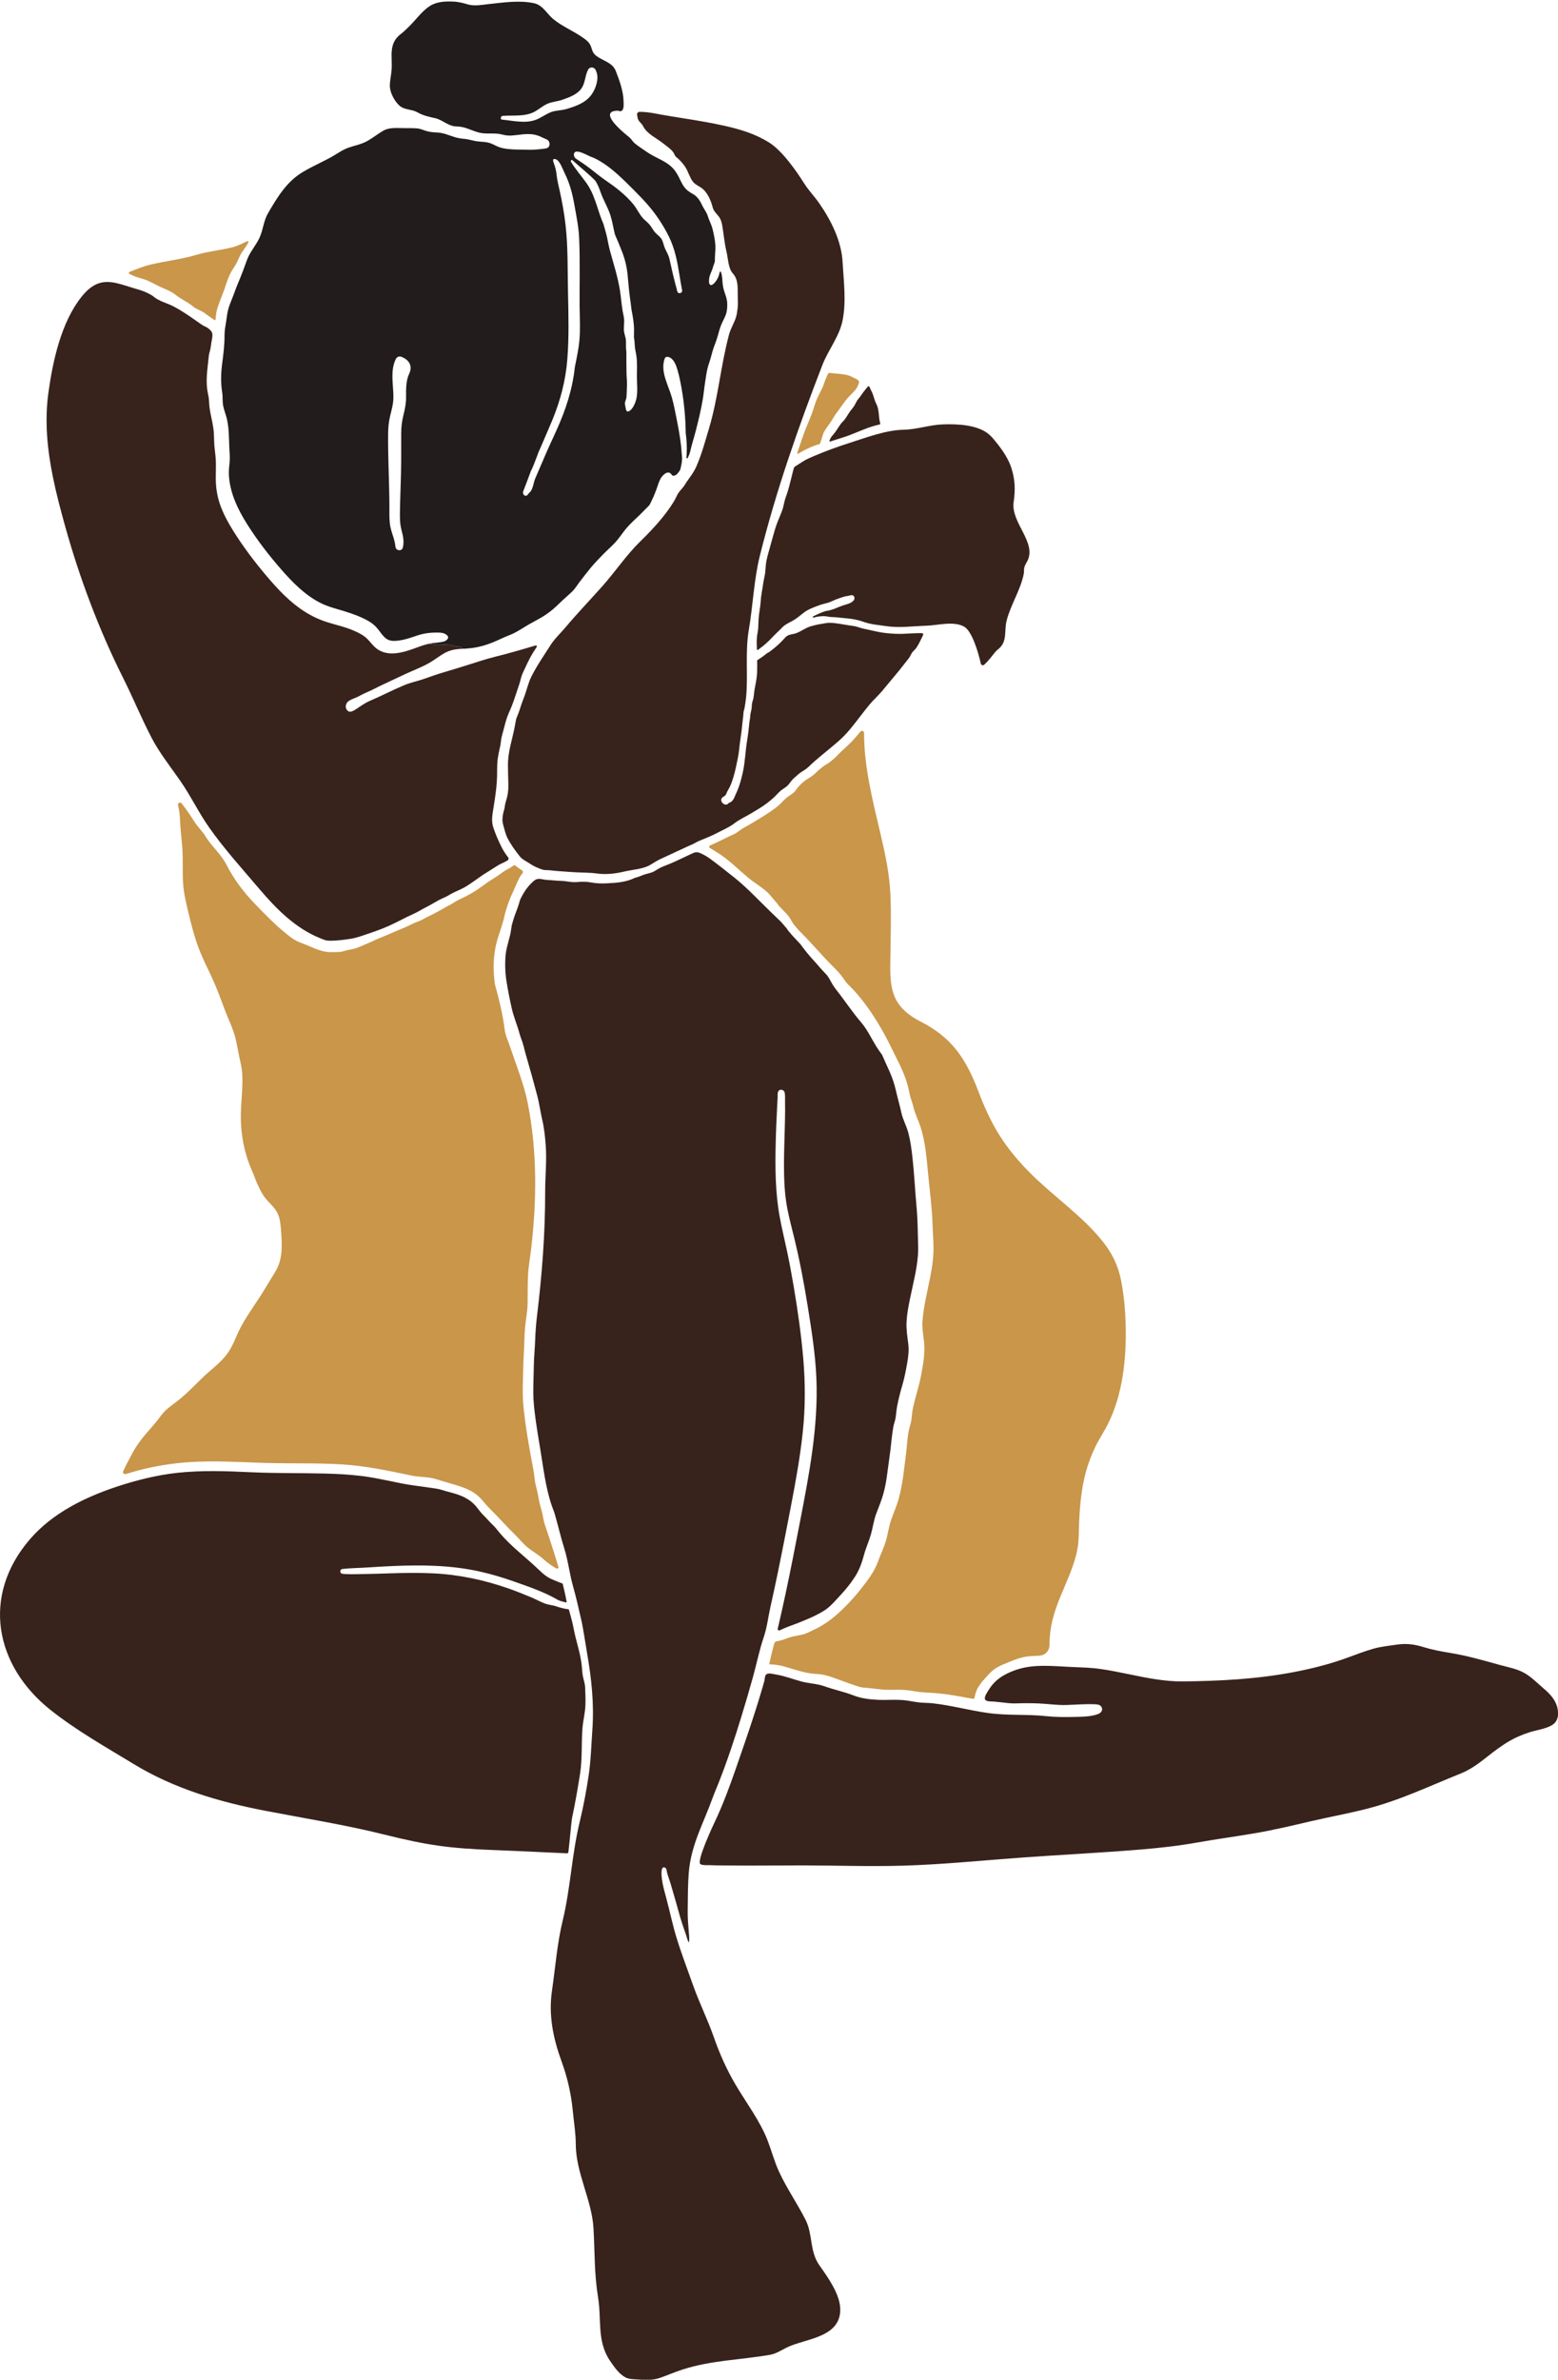
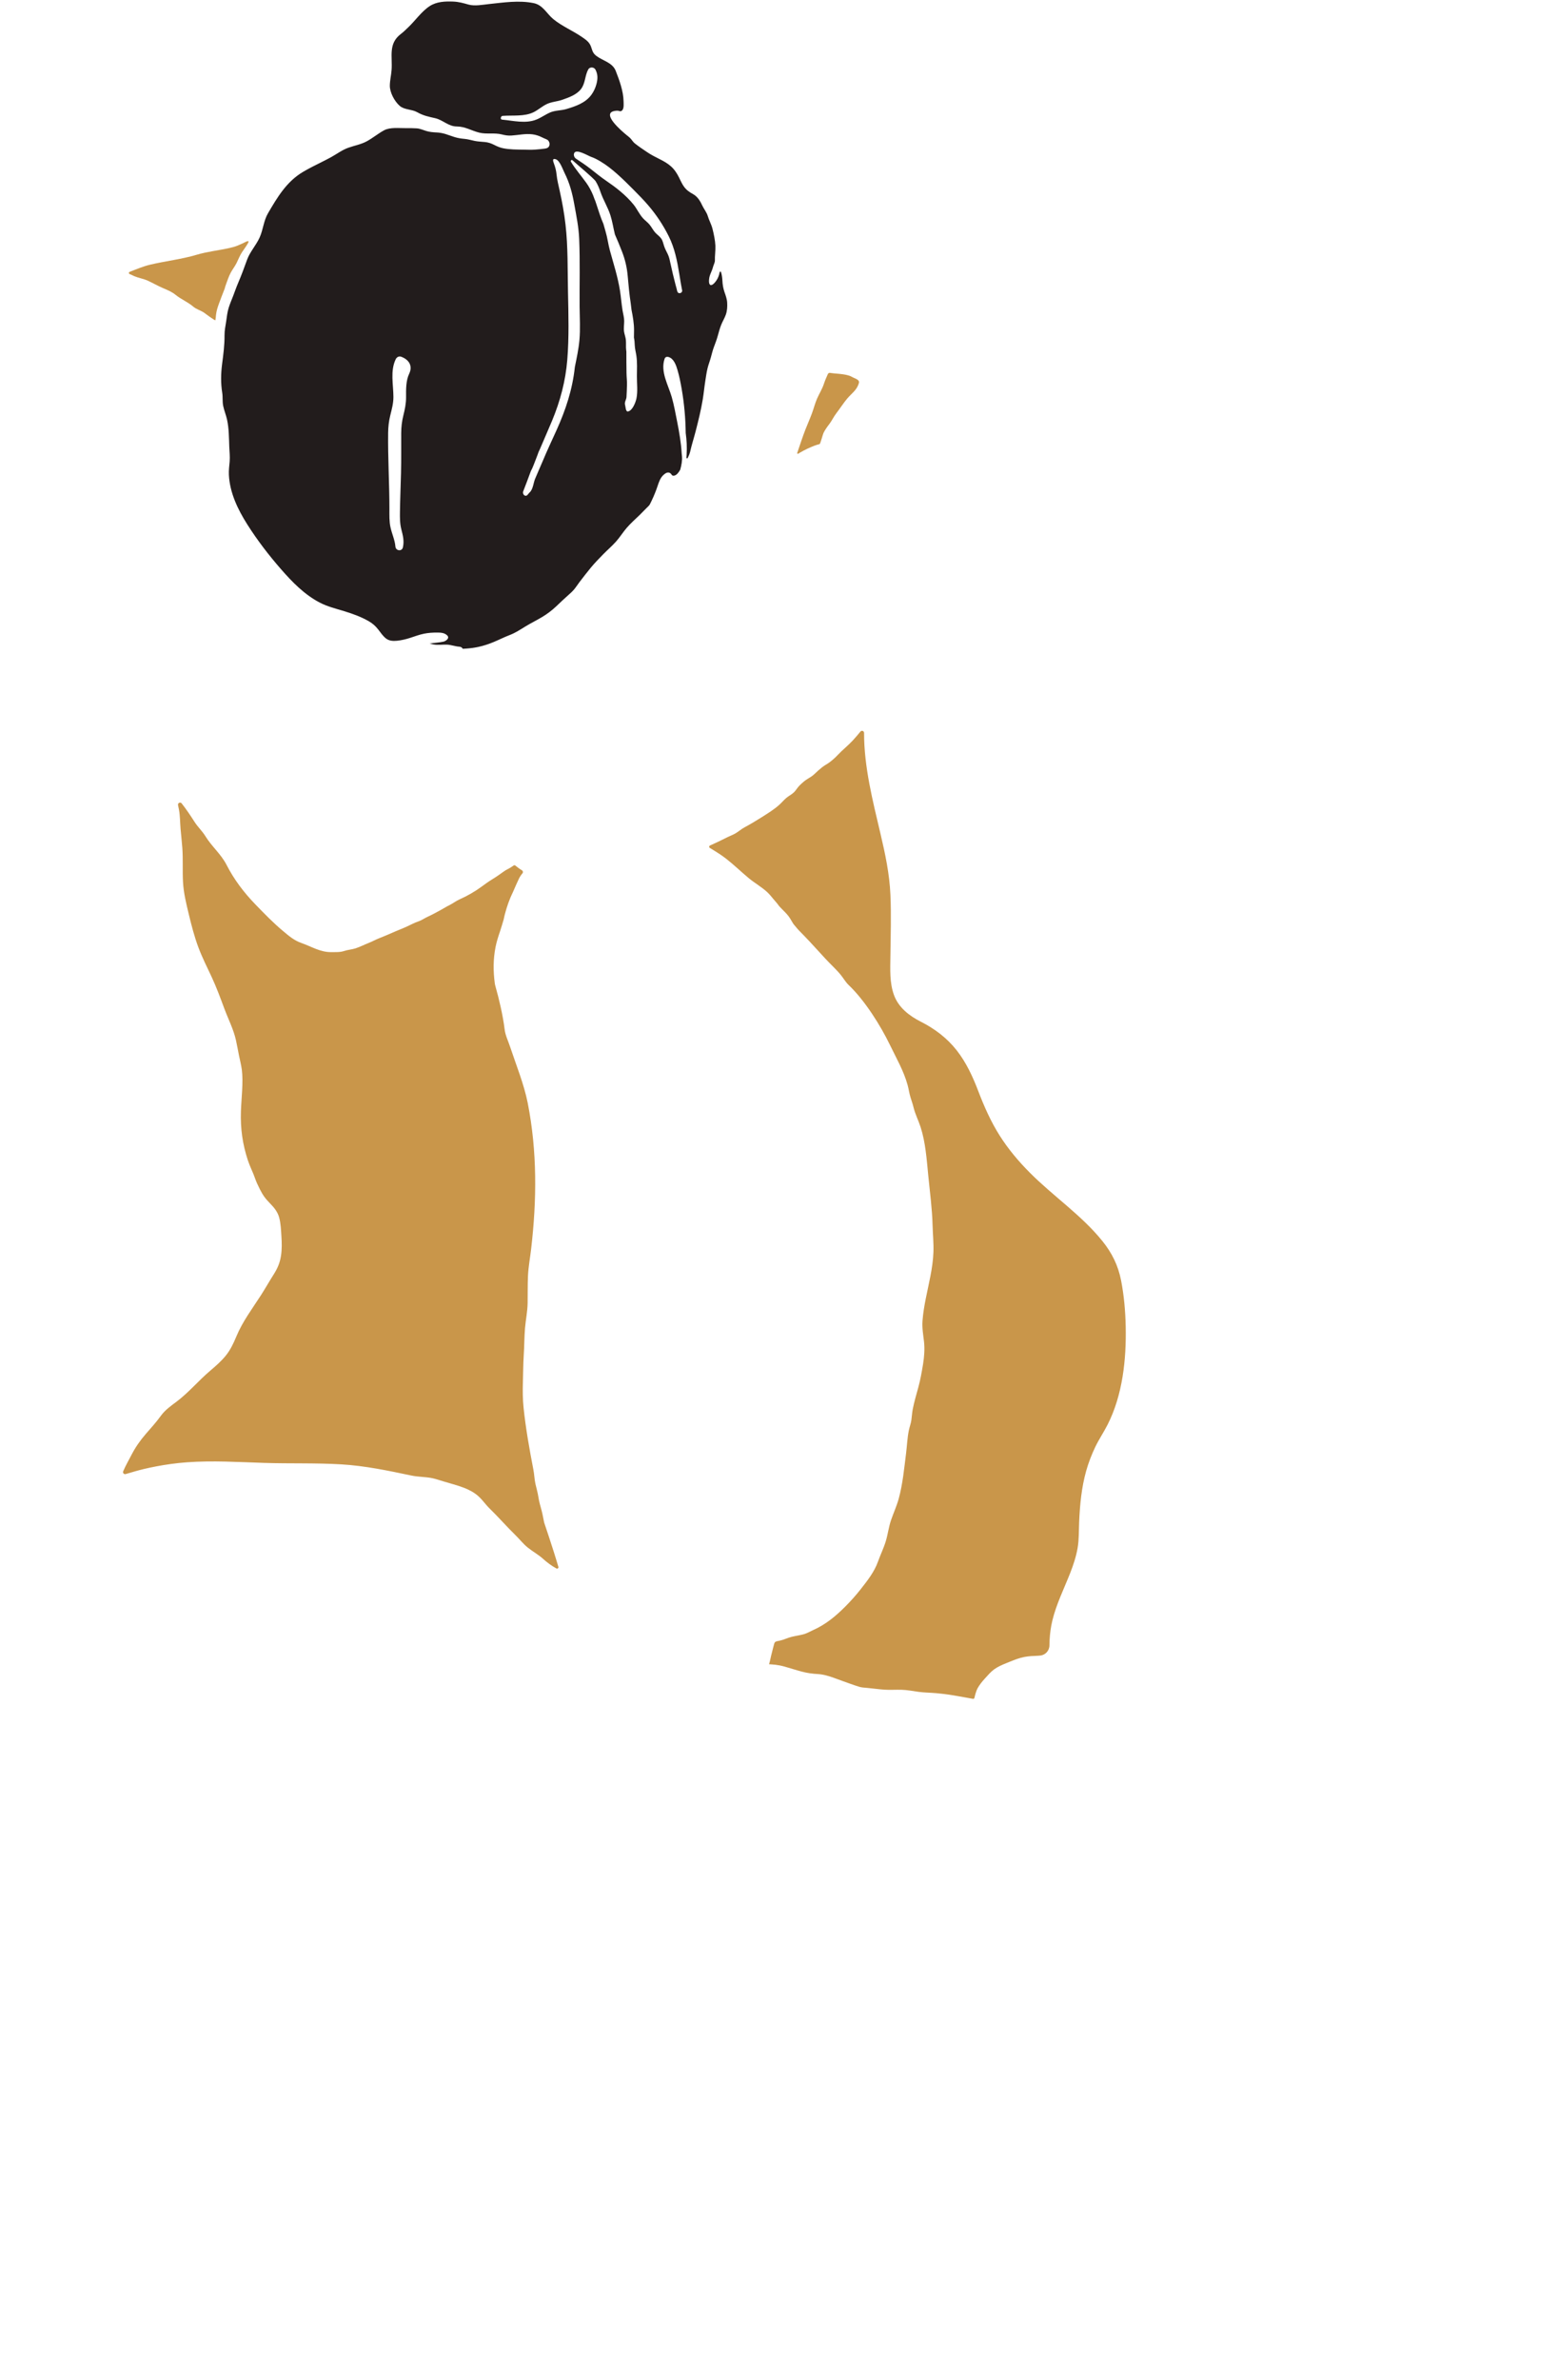
<svg xmlns="http://www.w3.org/2000/svg" height="482.9" preserveAspectRatio="xMidYMid meet" version="1.0" viewBox="0.0 -0.3 316.4 482.9" width="316.4" zoomAndPan="magnify">
  <defs>
    <clipPath id="a">
-       <path d="M 0 22 L 316.422 22 L 316.422 482.641 L 0 482.641 Z M 0 22" />
-     </clipPath>
+       </clipPath>
  </defs>
  <g>
    <g clip-path="url(#a)" id="change1_1">
-       <path d="M 173.508 82.008 C 173.18 82.539 172.727 82.984 172.398 83.516 C 172.062 84.055 171.742 84.602 171.328 85.086 C 171.215 85.219 171.066 85.324 170.953 85.461 C 170.484 86.02 170.082 86.766 169.637 87.359 C 169.391 87.688 169.117 88.004 168.855 88.309 C 168.699 88.539 168.559 88.828 168.449 89.102 C 168.406 89.211 168.508 89.32 168.621 89.285 C 169.379 89.047 170.652 88.641 171.508 88.363 C 173.215 87.812 174.836 87.02 176.531 86.43 C 177.227 86.188 177.941 85.996 178.66 85.828 C 178.734 85.809 178.781 85.734 178.762 85.66 C 178.668 85.277 178.613 85.016 178.594 84.883 C 178.449 83.816 178.5 83.238 178.188 82.199 C 178.094 81.883 177.914 81.594 177.789 81.285 C 177.461 80.469 177.34 79.695 176.902 78.93 C 176.754 78.664 176.668 78.25 176.426 78.039 C 176.344 77.973 175.816 78.637 175.43 79.145 C 175.23 79.406 175.07 79.629 175.031 79.684 C 174.82 80 174.609 80.316 174.352 80.602 C 173.949 81.047 173.809 81.512 173.508 82.008 Z M 315.02 343.84 C 314.551 343.277 314.008 342.773 313.449 342.301 C 312.242 341.27 311.035 340.027 309.652 339.23 C 308.098 338.328 306.277 338.023 304.57 337.551 C 301.09 336.586 298.027 335.688 294.344 335.082 C 292.68 334.809 290.832 334.469 289.227 333.969 C 287.301 333.371 285.656 333.133 283.656 333.43 C 282.039 333.672 280.469 333.812 278.883 334.266 C 277.113 334.77 275.391 335.438 273.66 336.07 C 270.074 337.387 266.367 338.316 262.617 339.027 C 255.223 340.43 247.699 340.82 240.188 340.895 C 236.461 340.93 232.805 340.164 229.164 339.414 C 227.23 339.02 225.297 338.621 223.34 338.352 C 221.398 338.082 219.461 338.051 217.504 337.961 C 213.801 337.797 209.934 337.32 206.359 338.547 C 204.918 339.039 203.473 339.73 202.328 340.75 C 201.77 341.25 201.289 341.828 200.891 342.461 C 200.621 342.891 199.828 343.98 200.027 344.496 C 200.246 345.059 201.328 344.938 201.812 344.984 C 202.34 345.039 202.871 345.094 203.398 345.148 C 204.371 345.254 205.324 345.395 206.305 345.359 C 207.859 345.301 209.426 345.301 210.98 345.367 C 212.84 345.449 214.648 345.734 216.516 345.684 C 218.434 345.629 220.367 345.445 222.289 345.535 C 222.727 345.555 223.254 345.562 223.57 345.914 C 224.121 346.527 223.703 347.227 223.07 347.484 C 221.652 348.066 219.781 348.055 218.281 348.098 C 216.316 348.152 214.363 348.148 212.41 347.938 C 208.531 347.52 204.633 347.855 200.754 347.32 C 196.969 346.801 193.289 345.777 189.492 345.344 C 188.664 345.246 187.832 345.262 187 345.195 C 186.02 345.117 185.059 344.891 184.086 344.762 C 182.152 344.504 180.168 344.719 178.223 344.629 C 176.535 344.547 174.863 344.336 173.285 343.719 C 171.387 342.98 169.391 342.586 167.477 341.898 C 165.93 341.34 164.309 341.332 162.723 340.902 C 160.98 340.426 159.324 339.77 157.531 339.488 C 156.895 339.391 155.938 339.039 155.508 339.594 C 155.324 339.824 155.301 340.516 155.227 340.801 C 155.121 341.203 155.004 341.598 154.891 341.992 C 154.344 343.887 153.758 345.766 153.152 347.637 C 151.957 351.328 150.684 354.996 149.41 358.664 C 148.16 362.254 146.816 365.91 145.18 369.344 C 144.848 370.035 141.348 377.48 142.254 377.984 C 142.762 378.27 143.715 378.152 144.289 378.188 C 145.145 378.238 146.004 378.23 146.863 378.238 C 148.652 378.25 150.438 378.262 152.227 378.266 C 155.863 378.273 159.496 378.227 163.133 378.23 C 169.84 378.242 176.539 378.477 183.242 378.289 C 191.277 378.066 199.262 377.238 207.273 376.66 C 215.383 376.07 223.508 375.68 231.613 375.012 C 235.465 374.695 239.293 374.27 243.102 373.594 C 246.965 372.902 250.848 372.387 254.715 371.727 C 258.637 371.059 262.504 370.137 266.375 369.234 C 270.074 368.375 273.82 367.699 277.5 366.762 C 284.324 365.023 290.176 362.172 296.637 359.586 C 298.691 358.762 300.34 357.512 302.055 356.156 C 303.496 355.02 304.992 353.887 306.586 352.965 C 307.852 352.234 309.199 351.68 310.59 351.227 C 312.047 350.754 313.758 350.566 315.098 349.816 C 316.508 349.027 316.613 347.48 316.223 346.035 C 315.992 345.203 315.559 344.484 315.02 343.84 Z M 129.492 23.629 C 129.582 24.168 129.992 24.496 130.336 24.891 C 130.473 25.051 130.555 25.219 130.652 25.398 C 131.48 26.93 133.328 27.719 134.629 28.762 C 135.301 29.301 136.031 29.77 136.594 30.43 C 136.781 30.648 136.941 30.984 137.109 31.316 C 137.152 31.402 137.215 31.477 137.293 31.539 C 138.008 32.117 138.648 32.801 139.148 33.559 C 139.762 34.484 140.023 35.637 140.68 36.52 C 141.258 37.305 142.309 37.559 142.977 38.281 C 143.879 39.25 144.391 40.484 144.723 41.746 C 144.961 42.668 145.566 43.039 146.082 43.797 C 146.402 44.266 146.562 44.836 146.66 45.391 C 146.98 47.242 147.102 48.957 147.543 50.797 C 147.855 52.078 147.875 54.133 148.805 55.164 C 149.969 56.453 149.785 58.031 149.82 59.664 C 149.844 60.688 149.918 61.793 149.711 62.816 C 149.672 63.227 149.598 63.633 149.48 64.023 C 149.109 65.254 148.391 66.328 148.055 67.574 C 146.363 73.883 145.852 80.418 143.973 86.684 C 143.156 89.395 142.516 91.879 141.355 94.488 C 140.758 95.828 139.816 96.844 139.066 98.082 C 138.734 98.637 138.285 99.043 137.902 99.551 C 137.469 100.125 137.238 100.824 136.867 101.434 C 135.098 104.348 132.547 107.113 130.109 109.484 C 127.18 112.336 125.016 115.633 122.32 118.66 C 119.82 121.469 117.207 124.188 114.785 127.066 C 113.777 128.258 112.66 129.273 111.816 130.594 C 110.426 132.762 109.031 134.754 107.879 137.066 C 107.316 138.199 106.973 139.684 106.539 140.883 C 106.254 141.676 105.926 142.445 105.684 143.254 C 105.449 144.035 105.148 144.801 104.836 145.555 C 104.699 146.133 104.621 146.715 104.508 147.293 C 104 149.922 103.094 152.395 103.16 155.113 C 103.18 155.758 103.176 156.402 103.188 157.047 C 103.211 157.957 103.262 158.875 103.219 159.785 C 103.18 160.758 102.969 161.582 102.68 162.508 C 102.531 162.965 102.531 163.422 102.418 163.883 C 102.332 164.219 102.219 164.543 102.152 164.887 C 102.012 165.648 101.973 166.352 102.191 167.094 C 102.414 167.836 102.652 168.941 102.996 169.629 C 103.707 171.055 104.539 172.172 105.52 173.43 C 106.027 174.086 106.742 174.391 107.426 174.836 C 108.012 175.219 108.605 175.578 109.266 175.824 C 109.656 175.973 110.055 176.164 110.469 176.23 C 110.867 176.293 111.273 176.25 111.672 176.301 C 113.109 176.48 114.59 176.543 116.035 176.656 C 117.832 176.805 119.516 176.711 121.32 176.961 C 123.094 177.211 125.047 176.973 126.777 176.559 C 128.562 176.133 130.715 176.094 132.305 175.055 C 132.938 174.645 133.547 174.285 134.234 173.965 C 135.871 173.195 137.523 172.469 139.152 171.684 C 139.578 171.477 140.016 171.293 140.453 171.105 C 141.008 170.863 141.512 170.527 142.07 170.297 C 143.273 169.801 144.484 169.34 145.641 168.723 C 146.797 168.105 148.066 167.602 149.102 166.797 C 150.156 165.977 151.438 165.418 152.582 164.727 C 153.691 164.059 154.867 163.395 155.883 162.59 C 156.406 162.176 156.934 161.754 157.406 161.281 C 157.844 160.848 158.246 160.363 158.742 159.992 C 159.242 159.625 159.781 159.359 160.168 158.863 C 160.523 158.406 160.824 157.961 161.266 157.574 C 161.77 157.129 162.27 156.652 162.836 156.293 C 163.336 155.977 163.738 155.75 164.168 155.336 C 166.008 153.555 168.066 152.016 170 150.348 C 170.98 149.504 171.891 148.578 172.715 147.578 C 174.02 145.996 175.223 144.332 176.523 142.75 C 177.332 141.77 178.289 140.922 179.117 139.957 C 179.996 138.934 180.824 137.863 181.703 136.844 C 182.684 135.703 183.613 134.469 184.551 133.289 C 184.84 132.93 184.973 132.5 185.234 132.129 C 185.496 131.758 185.875 131.492 186.129 131.109 C 186.609 130.379 187.07 129.395 187.461 128.578 C 187.551 128.398 187.422 128.188 187.223 128.18 C 186.34 128.145 184.727 128.254 183.508 128.312 C 182.262 128.371 181.109 128.285 179.879 128.156 C 178.383 128.004 176.855 127.562 175.375 127.277 C 174.668 127.141 174.031 126.809 173.309 126.73 C 172.887 126.684 172.477 126.598 172.059 126.539 C 170.855 126.363 169.598 126.07 168.375 126.078 C 167.871 126.086 167.273 126.238 166.766 126.312 C 166.043 126.414 165.332 126.59 164.629 126.793 C 163.551 127.109 162.664 127.859 161.605 128.215 C 160.836 128.473 160.059 128.395 159.48 129.051 C 158.547 130.113 157.582 130.988 156.445 131.84 C 156.219 132.008 155.973 132.145 155.727 132.285 C 155.254 132.676 154.758 133.043 154.25 133.371 C 154.223 133.395 153.98 133.547 153.828 133.641 C 153.785 133.664 153.762 133.711 153.762 133.758 C 153.777 134.594 153.785 135.434 153.746 136.266 C 153.695 137.402 153.434 138.539 153.23 139.656 C 153.094 140.43 153.129 141.152 152.855 141.922 C 152.73 142.277 152.68 142.652 152.672 143.027 C 152.656 143.766 152.387 144.305 152.363 144.98 C 152.348 145.469 152.215 145.961 152.168 146.449 C 152.066 147.602 151.926 148.762 151.734 149.898 C 151.359 152.117 151.328 154.375 150.82 156.574 C 150.527 157.832 150.207 159.098 149.676 160.277 C 149.469 160.734 149.285 161.207 149.07 161.656 C 148.941 161.922 148.75 162.18 148.531 162.371 C 148.371 162.508 148.016 162.586 147.895 162.738 C 147.438 163.316 146.551 162.73 146.473 162.168 C 146.383 161.488 146.973 161.441 147.328 161.062 C 147.488 160.887 147.555 160.578 147.664 160.367 C 147.816 160.062 148.004 159.773 148.16 159.469 C 148.473 158.852 148.695 158.188 148.902 157.527 C 149.328 156.18 149.566 154.816 149.859 153.441 C 150.121 152.184 150.168 150.922 150.371 149.66 C 150.551 148.531 150.684 147.383 150.785 146.242 C 150.832 145.684 150.961 145.125 150.965 144.562 C 150.965 144.062 151.18 143.637 151.246 143.148 C 151.336 142.484 151.461 141.812 151.523 141.148 C 151.941 136.672 151.305 131.992 152.062 127.566 C 152.91 122.605 153.102 117.336 154.316 112.457 C 157.582 99.348 162.133 86.332 167.023 73.742 C 168.203 70.711 170.484 67.93 171.117 64.711 C 171.887 60.805 171.332 56.781 171.113 52.852 C 170.879 48.59 168.77 44.418 166.375 40.953 C 165.41 39.559 164.203 38.336 163.301 36.898 C 161.676 34.32 158.801 30.23 156.176 28.609 C 153.164 26.75 150.148 25.891 146.707 25.133 C 142.109 24.121 137.395 23.57 132.77 22.68 C 131.859 22.504 130.816 22.402 129.891 22.395 C 129.57 22.395 129.32 22.688 129.379 23.004 C 129.41 23.199 129.453 23.41 129.492 23.629 Z M 168.41 462.34 C 167.785 461.332 167.094 460.359 166.402 459.379 C 164.367 456.484 165.105 453.141 163.605 450.172 C 161.926 446.855 159.762 443.758 158.211 440.395 C 157.27 438.355 156.699 436.172 155.898 434.082 C 154.371 430.113 151.512 426.344 149.355 422.684 C 147.543 419.609 146.121 416.402 144.945 413.031 C 143.711 409.504 142.031 406.152 140.785 402.648 C 139.637 399.41 138.414 396.223 137.398 392.934 C 136.578 390.273 136.035 387.543 135.305 384.855 C 134.965 383.602 134.598 382.348 134.43 381.055 C 134.379 380.645 134.027 378.09 135.113 378.719 C 135.332 378.844 135.344 379.07 135.383 379.297 C 135.438 379.609 135.516 379.914 135.613 380.215 C 135.801 380.805 136.023 381.383 136.199 381.98 C 136.582 383.301 136.973 384.621 137.348 385.941 C 137.723 387.273 138.078 388.605 138.5 389.922 C 138.715 390.598 138.953 391.266 139.188 391.934 C 139.414 392.566 139.566 393.328 139.887 393.914 C 140.023 393.398 139.969 392.699 139.918 392.168 C 139.867 391.625 139.84 391.121 139.781 390.473 C 139.684 389.355 139.648 388.289 139.66 387.176 C 139.695 384.699 139.68 382.219 139.875 379.75 C 140.324 374.059 142.836 369.773 144.73 364.504 C 145.109 363.457 145.559 362.438 145.969 361.406 C 147.734 356.926 149.25 352.348 150.652 347.738 C 151.434 345.176 152.191 342.602 152.91 340.02 C 153.656 337.336 154.207 334.543 155.098 331.926 C 155.77 329.945 156 327.855 156.453 325.82 C 156.98 323.477 157.48 321.125 157.969 318.773 C 158.93 314.125 159.828 309.465 160.727 304.805 C 161.66 299.949 162.527 295.078 163.043 290.156 C 163.551 285.293 163.547 280.41 163.141 275.539 C 162.73 270.652 162.027 265.777 161.219 260.945 C 160.812 258.547 160.375 256.148 159.871 253.766 C 159.363 251.355 158.77 248.961 158.328 246.535 C 157.449 241.684 157.414 236.723 157.527 231.809 C 157.582 229.316 157.695 226.824 157.82 224.336 C 157.855 223.691 157.891 223.051 157.926 222.41 C 157.945 222.023 157.855 221.449 158.082 221.113 C 158.43 220.594 159.234 220.844 159.352 221.402 C 159.473 221.98 159.41 222.656 159.426 223.246 C 159.438 223.844 159.441 224.438 159.438 225.031 C 159.434 226.277 159.402 227.527 159.367 228.773 C 159.301 231.223 159.211 233.676 159.211 236.129 C 159.215 238.586 159.289 241.062 159.645 243.496 C 159.984 245.832 160.598 248.098 161.164 250.383 C 162.34 255.121 163.254 259.93 164.027 264.746 C 164.809 269.586 165.586 274.492 165.793 279.391 C 166.203 289.184 164.32 298.891 162.469 308.461 C 161.531 313.32 160.586 318.18 159.551 323.02 C 159.039 325.418 158.508 327.812 157.945 330.203 C 157.945 330.203 157.945 330.207 157.941 330.207 C 157.891 330.438 158.121 330.629 158.336 330.531 C 158.633 330.398 158.93 330.27 159.223 330.137 C 160.277 329.668 160.84 329.531 162.27 328.957 C 163.656 328.398 165.141 327.797 166.441 327.078 C 166.91 326.82 167.551 326.441 167.969 326.113 C 168.973 325.332 169.844 324.289 170.711 323.363 C 171.809 322.188 172.848 320.895 173.707 319.535 C 174.551 318.199 175.078 316.676 175.48 315.156 C 175.852 313.77 176.469 312.465 176.863 311.078 C 177.258 309.711 177.426 308.262 177.922 306.926 C 178.43 305.555 179.004 304.242 179.391 302.828 C 179.762 301.473 180.012 300.102 180.184 298.707 C 180.379 297.133 180.637 295.562 180.824 293.984 C 181.016 292.371 181.141 290.746 181.438 289.148 C 181.555 288.52 181.812 287.926 181.898 287.297 C 181.996 286.531 182.059 285.777 182.199 285.02 C 182.48 283.539 182.863 282.094 183.285 280.648 C 183.699 279.227 183.973 277.758 184.234 276.301 C 184.461 275.043 184.617 273.668 184.453 272.398 C 184.262 270.902 184.027 269.449 184.105 267.938 C 184.184 266.352 184.484 264.793 184.805 263.246 C 185.395 260.344 186.188 257.387 186.414 254.43 C 186.535 252.902 186.41 251.355 186.387 249.824 C 186.359 248 186.281 246.176 186.113 244.355 C 185.809 241.07 185.668 237.773 185.293 234.492 C 185.105 232.863 184.898 231.227 184.484 229.637 C 184.113 228.195 183.352 226.906 183.039 225.445 C 182.73 224.008 182.305 222.594 181.98 221.152 C 181.664 219.754 181.223 218.379 180.625 217.074 C 180.113 215.969 179.629 214.855 179.133 213.742 C 178.723 213.184 178.32 212.637 177.953 212.039 C 177 210.496 176.094 208.57 174.922 207.211 C 173.066 205.062 171.48 202.621 169.707 200.391 C 169.191 199.742 168.824 199.027 168.422 198.309 C 168.273 198.047 168.105 197.805 167.922 197.574 C 167.648 197.281 167.16 196.746 167.066 196.648 C 166.793 196.367 166.305 195.816 166.062 195.516 C 165.039 194.383 164.008 193.258 163.098 192.035 C 162.914 191.789 162.738 191.547 162.559 191.301 C 161.734 190.41 160.879 189.559 160.117 188.605 C 159.984 188.438 159.867 188.266 159.758 188.09 C 159.371 187.656 158.992 187.219 158.621 186.773 C 157.879 186.051 157.129 185.332 156.383 184.613 C 154.004 182.312 151.715 179.844 149.129 177.773 C 147.492 176.465 145.863 175.18 144.172 173.934 C 143.629 173.535 142.918 173.113 142.078 172.762 C 141.676 172.59 141.219 172.594 140.824 172.777 C 140.598 172.879 140.375 172.98 140.152 173.082 C 138.828 173.699 137.516 174.352 136.168 174.926 C 135.492 175.215 134.789 175.453 134.121 175.773 C 133.516 176.066 132.988 176.512 132.352 176.734 C 131.648 176.977 130.961 177.074 130.273 177.383 C 129.848 177.574 129.41 177.711 128.965 177.82 C 127.16 178.711 125.266 178.852 123.234 178.945 C 122.137 178.996 121.129 178.969 120.051 178.77 C 119.137 178.598 118.203 178.582 117.281 178.684 C 116.109 178.812 115.023 178.461 113.879 178.441 C 112.898 178.422 112.297 178.316 111.324 178.277 C 110.898 178.262 110.371 178.18 109.863 178.074 C 109.367 177.969 108.844 178.094 108.453 178.418 C 107.844 178.922 107.258 179.613 107.051 179.883 C 106.461 180.641 106.012 181.461 105.605 182.328 C 105.359 183.262 105.043 184.148 104.691 185.051 C 104.379 185.852 104.152 186.66 103.922 187.477 C 103.883 187.711 103.848 187.945 103.82 188.184 C 103.609 189.965 102.867 191.641 102.688 193.426 C 102.516 195.176 102.582 197.102 102.859 198.836 C 103.152 200.668 103.516 202.492 103.922 204.305 C 104.312 206.051 105.035 207.691 105.5 209.418 C 105.734 210.289 106.125 211.121 106.34 212.004 C 106.5 212.648 106.66 213.297 106.852 213.938 C 107.641 216.637 108.402 219.367 109.121 222.09 C 109.523 223.609 109.719 225.219 110.09 226.801 C 110.508 228.562 110.688 230.281 110.824 232.105 C 111.066 235.262 110.703 238.43 110.711 241.59 C 110.723 250 110.074 258.336 109.062 266.691 C 108.859 268.383 108.73 270.082 108.676 271.785 C 108.617 273.484 108.43 275.176 108.406 276.879 C 108.387 278.695 108.289 280.512 108.301 282.328 C 108.309 284.191 108.543 286.043 108.789 287.887 C 109.039 289.723 109.348 291.555 109.656 293.379 C 110.316 297.281 110.766 301.523 112.066 305.27 C 112.254 305.809 112.488 306.332 112.648 306.883 C 113.328 309.219 113.863 311.59 114.594 313.918 C 115.391 316.449 115.66 319.102 116.387 321.648 C 117.035 323.914 117.531 326.219 118.066 328.508 C 118.438 330.094 118.91 333.359 119.18 334.902 C 120.117 340.301 120.684 345.316 120.293 350.789 C 120.074 353.82 120 356.941 119.547 359.957 C 119.07 363.113 118.488 366.277 117.73 369.379 C 116.121 375.992 115.871 382.828 114.262 389.477 C 113.133 394.117 112.777 399.012 112.086 403.738 C 111.379 408.609 112.324 413.293 114.039 417.996 C 115.219 421.219 115.988 424.574 116.316 427.988 C 116.535 430.266 116.926 432.555 116.93 434.844 C 116.938 440.551 120.199 446.207 120.523 451.816 C 120.812 456.777 120.66 461.039 121.465 465.973 C 122.184 470.379 121.18 474.809 123.887 478.766 C 124.699 479.945 125.664 481.379 126.945 482.09 C 127.66 482.488 128.406 482.484 129.195 482.535 C 130.926 482.652 132.426 482.797 134.113 482.195 C 135.664 481.648 137.062 481.031 138.645 480.52 C 144.523 478.633 150.375 478.586 156.367 477.543 C 157.621 477.324 158.676 476.602 159.797 476.051 C 163.414 474.266 170.391 474.129 170.633 468.676 C 170.73 466.426 169.562 464.203 168.41 462.34 Z M 116.156 368.691 C 116.797 365.68 117.34 362.621 117.809 359.578 C 118.273 356.543 118.051 353.457 118.289 350.402 C 118.41 348.867 118.809 347.371 118.883 345.836 C 118.941 344.602 118.879 343.363 118.832 342.129 C 118.801 341.316 118.5 340.539 118.355 339.746 C 118.25 339.152 118.219 338.551 118.168 337.953 C 117.941 335.266 116.957 332.703 116.473 330.062 C 116.285 329.051 116.012 328.055 115.738 327.062 C 115.672 326.828 115.605 326.59 115.539 326.352 C 115.523 326.297 115.473 326.258 115.414 326.25 C 114.789 326.195 113.785 325.953 113.051 325.691 C 112.227 325.398 111.336 325.371 110.523 325.043 C 109.594 324.664 108.707 324.176 107.777 323.789 C 106.312 323.18 104.84 322.59 103.344 322.062 C 98.348 320.309 93.184 319.203 87.887 318.961 C 84.883 318.824 81.875 318.875 78.867 318.973 C 77.352 319.023 75.84 319.078 74.324 319.094 C 72.738 319.105 71.137 319.215 69.555 319.059 C 68.957 319 68.953 318.145 69.551 318.078 C 71.27 317.883 73.008 317.887 74.734 317.766 C 76.422 317.648 78.105 317.559 79.793 317.484 C 85.711 317.23 91.574 317.301 97.383 318.586 C 99.75 319.109 102.074 319.809 104.359 320.613 C 107.348 321.672 110.469 322.707 113.215 324.312 C 113.648 324.566 114.344 324.719 114.898 324.863 C 114.996 324.891 115.086 324.809 115.07 324.707 C 114.844 323.43 114.488 321.965 114.297 321.172 C 114.273 321.074 114.199 321 114.102 320.973 C 113.465 320.781 112.875 320.48 112.34 320.277 C 111.012 319.766 110.215 318.988 109.184 318.012 C 106.594 315.555 103.758 313.469 101.441 310.719 C 101.047 310.246 100.688 309.742 100.246 309.309 C 99.781 308.855 99.328 308.414 98.898 307.922 C 98.504 307.469 98.047 307.07 97.656 306.609 C 97.301 306.195 96.992 305.746 96.641 305.332 C 95.742 304.281 94.621 303.605 93.34 303.113 C 92.141 302.652 90.863 302.418 89.641 302.012 C 88.914 301.773 87.805 301.668 87.047 301.551 C 85.062 301.246 83.348 301.082 81.406 300.688 C 81.039 300.613 80.668 300.535 80.297 300.461 C 77.988 299.992 75.684 299.48 73.344 299.199 C 70.914 298.906 68.473 298.777 66.031 298.715 C 61.016 298.586 56.004 298.684 50.988 298.449 C 45.973 298.219 40.926 298.027 35.922 298.578 C 31.789 299.039 27.723 300.051 23.777 301.355 C 17.23 303.52 10.664 306.734 6.094 312.027 C -3.844 323.543 -1.031 337.691 10.211 346.645 C 15.488 350.848 21.375 354.145 27.117 357.641 C 35.336 362.645 44.457 365.336 53.844 367.141 C 61.938 368.699 70.09 369.992 78.094 371.984 C 86.727 374.137 91.16 374.762 100.098 375.109 C 107.145 375.387 113.734 375.727 115.141 375.781 C 115.281 375.785 115.406 375.684 115.426 375.539 C 115.625 374.043 116.055 369.176 116.156 368.691 Z M 96.023 131.172 C 96.137 131.152 96.246 131.137 96.355 131.121 C 96.246 131.137 96.137 131.152 96.023 131.172 Z M 95.207 131.266 C 95.328 131.254 95.445 131.242 95.562 131.23 C 95.445 131.242 95.328 131.254 95.207 131.266 Z M 96.754 131.051 C 96.652 131.07 96.551 131.09 96.449 131.105 C 96.551 131.09 96.652 131.07 96.754 131.051 Z M 95.961 131.18 C 95.844 131.195 95.727 131.211 95.609 131.223 C 95.727 131.211 95.844 131.195 95.961 131.18 Z M 10.742 96.5 C 11.438 99.93 12.344 103.324 13.281 106.676 C 16.176 117.02 20.129 127.559 24.969 137.199 C 26.973 141.188 28.664 145.324 30.715 149.285 C 32.359 152.461 34.598 155.25 36.629 158.176 C 38.742 161.215 40.336 164.574 42.461 167.598 C 45.516 171.945 49.289 176.113 52.738 180.168 C 56.152 184.18 60.035 188.086 65.012 190.082 C 65.309 190.199 65.602 190.332 65.902 190.434 C 66.586 190.66 67.309 190.598 68.012 190.566 C 68.957 190.523 69.902 190.383 70.84 190.262 C 71.781 190.141 72.695 189.871 73.594 189.57 C 75.375 188.973 77.172 188.379 78.895 187.613 C 80.641 186.836 82.301 185.891 84.047 185.113 C 84.883 184.742 85.656 184.234 86.473 183.824 C 87.352 183.379 88.191 182.867 89.051 182.391 C 89.492 182.148 89.949 181.945 90.41 181.746 C 90.805 181.57 91.16 181.34 91.535 181.125 C 92.391 180.645 93.32 180.312 94.18 179.844 C 95.832 178.941 97.258 177.691 98.875 176.727 C 99.664 176.258 100.414 175.727 101.207 175.258 C 101.617 175.016 102.066 174.848 102.488 174.625 C 102.688 174.523 102.879 174.414 103.07 174.301 C 103.07 174.301 103.07 174.301 103.074 174.301 C 103.289 174.172 103.352 173.891 103.203 173.688 C 103.16 173.629 103.117 173.57 103.074 173.516 C 102.848 173.227 102.633 172.926 102.438 172.617 C 102.023 171.961 101.684 171.258 101.359 170.555 C 101.039 169.867 100.742 169.168 100.477 168.457 C 100.262 167.883 100.047 167.289 99.973 166.68 C 99.875 165.902 99.98 165.121 100.102 164.355 C 100.23 163.547 100.363 162.738 100.48 161.93 C 100.723 160.309 100.922 158.676 100.949 157.035 C 100.961 156.227 100.945 155.414 100.992 154.605 C 101.039 153.797 101.176 153 101.344 152.203 C 101.434 151.781 101.535 151.359 101.621 150.938 C 101.695 150.559 101.711 150.168 101.773 149.785 C 101.898 149.031 102.145 148.281 102.328 147.543 C 102.516 146.793 102.711 146.039 102.965 145.312 C 103.219 144.57 103.566 143.871 103.859 143.148 C 104.465 141.641 104.926 140.082 105.453 138.547 C 105.699 137.828 105.809 137.059 106.121 136.367 C 106.434 135.684 106.758 135.004 107.074 134.324 C 107.414 133.598 107.797 132.891 108.211 132.203 C 108.414 131.871 108.621 131.543 108.836 131.219 C 108.883 131.152 108.934 131.082 108.984 131.012 C 109.117 130.832 108.914 130.594 108.711 130.695 L 108.703 130.699 C 107.746 130.996 105.363 131.668 104.809 131.832 C 103.445 132.238 101.988 132.609 100.641 132.945 C 98.715 133.422 96.875 134.043 94.988 134.637 C 93.281 135.168 91.16 135.828 90.125 136.121 C 88.641 136.539 87.199 137.105 85.734 137.586 C 84.516 137.98 83.227 138.254 82.047 138.758 C 80.891 139.246 79.75 139.77 78.617 140.312 C 77.469 140.855 76.324 141.406 75.152 141.902 C 74.188 142.309 73.328 142.926 72.461 143.504 C 71.91 143.867 71.031 144.492 70.488 143.809 C 70.156 143.387 70.145 142.918 70.383 142.441 C 70.551 142.105 70.863 141.902 71.191 141.734 C 71.586 141.527 72.008 141.387 72.414 141.211 C 72.883 141.004 73.32 140.727 73.781 140.508 C 74.332 140.246 74.887 140.004 75.438 139.758 C 75.992 139.512 76.523 139.203 77.07 138.941 C 78.824 138.109 80.582 137.289 82.344 136.465 C 84.141 135.625 86.004 134.973 87.691 133.914 C 88.895 133.16 90.008 132.199 91.371 131.742 C 92.191 131.469 93.039 131.391 93.898 131.355 C 93.918 131.32 93.918 131.324 93.938 131.285 C 93.816 131.094 93.602 130.949 93.293 130.93 C 92.426 130.879 91.609 130.535 90.742 130.512 C 89.828 130.484 88.926 130.633 88.016 130.465 C 87.758 130.414 87.5 130.359 87.242 130.309 C 86.363 130.48 85.523 130.777 84.68 131.09 C 83.223 131.629 81.715 132.156 80.156 132.277 C 78.574 132.402 77.09 132.004 75.961 130.855 C 75.332 130.223 74.82 129.477 74.117 128.926 C 73.434 128.391 72.633 128.016 71.844 127.672 C 70.082 126.895 68.188 126.512 66.363 125.926 C 64.734 125.402 63.191 124.66 61.754 123.734 C 58.785 121.82 56.387 119.234 54.117 116.559 C 51.648 113.645 49.332 110.574 47.312 107.332 C 46.344 105.773 45.457 104.152 44.816 102.434 C 44.129 100.594 43.828 98.73 43.82 96.773 C 43.82 95.766 43.859 94.758 43.848 93.754 C 43.836 92.742 43.719 91.754 43.598 90.75 C 43.48 89.762 43.48 88.793 43.441 87.801 C 43.402 86.879 43.238 85.969 43.055 85.066 C 42.863 84.133 42.652 83.203 42.535 82.258 C 42.473 81.754 42.469 81.242 42.426 80.734 C 42.391 80.27 42.273 79.828 42.188 79.375 C 41.812 77.438 42.012 75.465 42.23 73.523 C 42.289 73.004 42.34 72.484 42.398 71.965 C 42.445 71.547 42.57 71.148 42.672 70.742 C 42.793 70.277 42.844 69.797 42.91 69.32 C 42.965 68.938 43.051 68.566 43.105 68.188 C 43.16 67.812 43.18 67.414 42.996 67.07 C 42.84 66.77 42.516 66.5 42.25 66.293 C 41.879 66.012 41.422 65.887 41.035 65.629 C 40.656 65.379 40.289 65.109 39.914 64.848 C 38.367 63.758 36.797 62.676 35.109 61.812 C 34.305 61.402 33.441 61.141 32.625 60.762 C 32.207 60.57 31.801 60.348 31.434 60.07 C 31.219 59.91 31.023 59.742 30.789 59.602 C 29.844 59.035 28.816 58.645 27.762 58.352 C 26.422 57.977 25.113 57.488 23.758 57.172 C 22.578 56.895 21.344 56.789 20.172 57.152 C 18.672 57.617 17.5 58.746 16.539 59.949 C 12.41 65.129 10.699 73.02 9.82 79.469 C 9.035 85.195 9.605 90.891 10.742 96.5 Z M 95.164 131.27 C 95.047 131.281 94.93 131.289 94.812 131.301 C 94.93 131.289 95.047 131.281 95.164 131.27 Z M 94.344 131.332 C 94.25 131.34 94.152 131.344 94.059 131.348 C 94.152 131.344 94.25 131.34 94.344 131.332 Z M 94.758 131.305 C 94.648 131.312 94.539 131.32 94.43 131.328 C 94.539 131.32 94.648 131.312 94.758 131.305 Z M 183.516 86.902 C 186.176 86.855 188.738 85.926 191.402 85.82 C 194.301 85.707 198.594 85.859 200.891 87.883 C 201.535 88.449 202.07 89.148 202.602 89.816 C 203.711 91.219 204.871 92.992 205.402 94.695 C 206.156 97.105 206.215 99.086 205.852 101.578 C 205.254 105.738 210.574 109.762 208.641 113.535 C 208.426 113.961 208.137 114.371 208.023 114.836 C 207.914 115.258 207.996 115.695 207.91 116.121 C 207.262 119.441 205.266 122.352 204.43 125.629 C 203.859 127.844 204.711 129.988 202.543 131.578 C 202.004 131.973 201.012 133.594 199.859 134.594 C 199.625 134.801 199.254 134.676 199.184 134.367 C 198.656 131.969 197.363 127.668 195.738 126.824 C 193.512 125.676 190.473 126.605 188.113 126.672 C 185.215 126.758 182.578 127.184 179.695 126.719 C 179.105 126.625 178.523 126.559 177.934 126.48 C 177.059 126.367 176.109 126.156 175.273 125.855 C 174.062 125.422 172.848 125.242 171.555 125.137 C 170.965 125.09 170.379 125.016 169.785 124.957 C 169.379 124.918 168.969 124.938 168.562 124.891 C 168.051 124.828 167.641 124.707 167.113 124.734 C 166.879 124.746 166.648 124.758 166.414 124.781 C 166.09 124.812 165.68 124.91 165.23 125.027 C 165.07 125.07 164.984 124.844 165.133 124.77 C 165.238 124.715 165.344 124.664 165.453 124.617 C 165.68 124.52 167.387 123.641 168.176 123.613 C 168.328 123.609 169.414 123.277 169.723 123.137 C 170.172 122.934 170.637 122.754 171.102 122.59 C 171.883 122.312 172.91 122.168 173.406 121.473 C 173.734 121.016 173.371 120.309 172.777 120.492 C 172.273 120.648 171.746 120.656 171.242 120.832 C 170.699 121.02 170.137 121.184 169.602 121.406 C 169.105 121.609 168.641 121.875 168.121 122.016 C 167.535 122.176 166.961 122.305 166.387 122.516 C 165.309 122.91 164.148 123.316 163.227 124.023 C 162.465 124.613 161.809 125.211 160.953 125.676 C 160.188 126.09 159.391 126.445 158.785 127.094 C 158.242 127.676 157.641 128.184 157.094 128.762 C 156.426 129.469 155.754 130.145 155 130.758 C 154.652 131.035 154.293 131.301 153.938 131.57 C 153.848 131.637 153.719 131.578 153.715 131.465 C 153.684 130.711 153.637 129.699 153.727 128.863 C 153.789 128.316 153.926 127.785 153.969 127.23 C 154.02 126.617 154.02 125.996 154.051 125.383 C 154.113 124.18 154.402 123.02 154.473 121.812 C 154.539 120.543 154.836 119.25 155.012 117.988 C 155.094 117.391 155.258 116.812 155.348 116.219 C 155.441 115.598 155.465 114.969 155.527 114.344 C 155.648 113.105 156.043 111.918 156.371 110.723 C 156.723 109.461 157.062 108.195 157.438 106.941 C 157.82 105.672 158.406 104.504 158.848 103.262 C 159.059 102.672 159.164 102.074 159.312 101.469 C 159.488 100.73 159.793 100.02 160.012 99.289 C 160.414 97.938 160.715 96.555 161.074 95.188 C 161.117 95.012 161.172 94.84 161.223 94.668 C 161.262 94.547 161.34 94.445 161.445 94.375 C 161.914 94.062 162.512 93.684 163.062 93.336 C 163.777 92.887 164.566 92.559 165.34 92.227 C 167.531 91.293 169.906 90.418 172.316 89.645 C 175.746 88.547 179.879 86.969 183.516 86.902" fill="#37231b" />
-     </g>
+       </g>
    <g id="change2_1">
      <path d="M 83.102 75.527 C 82.418 76.957 82.457 78.734 82.465 80.281 C 82.465 80.285 82.465 80.289 82.465 80.293 C 82.473 81.57 82.223 82.766 81.914 84 C 81.617 85.191 81.484 86.336 81.477 87.566 C 81.461 90.254 81.504 92.938 81.438 95.629 C 81.371 98.266 81.262 100.898 81.223 103.531 C 81.207 104.766 81.199 105.918 81.504 107.121 C 81.824 108.375 82.117 109.461 81.82 110.773 C 81.617 111.66 80.367 111.48 80.301 110.613 C 80.199 109.297 79.586 108.012 79.305 106.723 C 79.035 105.5 79.082 104.227 79.082 102.98 C 79.086 97.828 78.758 92.676 78.824 87.52 C 78.84 86.309 78.965 85.168 79.258 83.988 C 79.562 82.758 79.895 81.551 79.895 80.273 C 79.891 77.727 79.215 75.008 80.355 72.609 C 80.57 72.164 81.023 71.91 81.516 72.102 C 82.719 72.566 83.34 73.352 83.387 74.258 C 83.406 74.664 83.309 75.094 83.102 75.527 Z M 106.254 99.406 C 106.785 98.074 107.273 96.727 107.773 95.383 C 107.855 95.16 107.984 94.961 108.082 94.746 C 108.461 93.891 108.766 92.996 109.117 92.129 C 109.262 91.656 109.453 91.211 109.672 90.773 C 110.473 88.863 111.328 86.977 112.121 85.059 C 113.77 81.078 114.852 77.031 115.203 72.73 C 115.578 68.148 115.445 63.551 115.348 58.961 C 115.25 54.391 115.367 49.816 114.844 45.266 C 114.578 42.953 114.164 40.668 113.66 38.398 C 113.422 37.316 113.141 36.242 113.031 35.137 C 112.945 34.289 112.773 33.648 112.484 32.867 C 112.316 32.414 112.094 31.754 112.879 32.02 C 113.691 32.293 114.285 34.062 114.633 34.758 C 115.688 36.859 116.215 38.867 116.629 41.176 C 117.051 43.516 117.523 45.797 117.621 48.18 C 117.809 52.75 117.676 57.34 117.707 61.918 C 117.727 64.18 117.871 66.445 117.672 68.699 C 117.504 70.551 117.109 72.371 116.738 74.188 C 116.738 74.207 116.734 74.227 116.734 74.246 C 116.25 78.75 114.879 82.887 113.02 86.996 C 112.078 89.07 111.109 91.129 110.23 93.234 C 109.727 94.453 109.164 95.645 108.668 96.863 C 108.336 97.684 108.289 98.648 107.773 99.391 C 107.668 99.539 107.527 99.648 107.406 99.785 C 107.211 100.004 107.059 100.332 106.715 100.297 C 106.312 100.254 106.121 99.738 106.254 99.406 Z M 108.938 23.961 C 106.746 24.844 104.227 24.188 101.965 23.977 C 101.52 23.938 101.691 23.242 102.074 23.215 C 104.117 23.062 106.531 23.395 108.41 22.445 C 109.312 21.988 110.07 21.297 110.98 20.848 C 111.996 20.344 113.133 20.32 114.191 19.949 C 115.52 19.48 117.086 18.941 117.98 17.781 C 118.898 16.598 118.762 15.059 119.461 13.789 C 119.77 13.23 120.645 13.281 120.934 13.844 C 121.422 14.797 121.406 15.664 121.141 16.703 C 120.938 17.496 120.59 18.262 120.109 18.926 C 118.891 20.598 116.898 21.27 114.988 21.836 C 113.926 22.152 112.766 22.074 111.742 22.512 C 110.773 22.926 109.918 23.566 108.938 23.961 Z M 125.418 35.082 C 126.523 36.066 127.574 37.109 128.617 38.16 C 129.648 39.199 130.676 40.238 131.629 41.348 C 133.27 43.258 134.688 45.391 135.812 47.648 C 137.004 50.039 137.516 52.598 137.938 55.215 C 138.047 55.895 138.156 56.578 138.273 57.254 C 138.332 57.594 138.395 57.93 138.461 58.27 C 138.484 58.379 138.516 58.492 138.531 58.605 C 138.547 58.719 138.539 58.832 138.477 58.934 C 138.312 59.203 137.871 59.301 137.656 59.039 C 137.504 58.848 137.473 58.512 137.406 58.277 C 137.32 57.965 137.234 57.648 137.152 57.336 C 136.789 55.969 136.477 54.594 136.172 53.215 C 136.027 52.551 135.91 51.875 135.605 51.262 C 135.352 50.734 135.066 50.223 134.879 49.668 C 134.691 49.129 134.602 48.543 134.258 48.074 C 133.91 47.602 133.398 47.281 133.016 46.84 C 132.594 46.352 132.312 45.754 131.891 45.258 C 131.523 44.824 131.062 44.492 130.672 44.086 C 129.863 43.254 129.406 42.141 128.684 41.238 C 127.883 40.246 126.961 39.355 125.984 38.535 C 125.051 37.75 124.062 37.035 123.055 36.348 C 121.988 35.621 120.996 34.805 119.984 34.012 C 119.012 33.246 118 32.578 116.969 31.895 C 116.621 31.664 116.426 31.152 116.613 30.758 C 117.051 29.844 119.41 31.312 120.039 31.527 C 120.711 31.758 121.344 32.098 121.949 32.461 C 123.199 33.203 124.336 34.117 125.418 35.082 Z M 129.25 80.555 C 129.094 81.316 128.449 83.043 127.523 83.195 C 127.047 83.273 127.051 82.219 126.953 81.922 C 126.867 81.648 126.895 81.414 126.98 81.145 C 127.066 80.859 127.203 80.59 127.227 80.289 C 127.285 79.504 127.297 78.668 127.324 77.879 C 127.359 77.066 127.246 76.258 127.234 75.441 C 127.211 73.977 127.199 72.508 127.203 71.043 C 127.191 70.969 127.184 70.895 127.172 70.816 C 127.074 70.102 127.172 69.383 127.102 68.668 C 127.043 68.098 126.82 67.562 126.734 66.996 C 126.629 66.273 126.762 65.547 126.758 64.82 C 126.758 64.117 126.547 63.43 126.434 62.742 C 126.211 61.375 126.113 59.996 125.898 58.629 C 125.684 57.277 125.359 55.941 125.008 54.617 C 124.641 53.254 124.23 51.898 123.859 50.535 C 123.512 49.273 123.367 47.961 122.992 46.715 C 122.836 46.184 122.695 45.66 122.547 45.145 C 121.973 43.848 121.562 42.496 121.117 41.145 C 121.039 40.906 120.961 40.672 120.879 40.438 C 120.824 40.32 120.77 40.199 120.723 40.074 C 120.621 39.82 120.531 39.559 120.438 39.301 C 120.07 38.426 119.629 37.586 119.062 36.797 C 118.023 35.348 116.852 34.031 115.934 32.504 C 115.816 32.309 116.09 32.051 116.262 32.219 C 116.98 32.902 120.586 35.871 120.973 36.492 C 121.402 37.188 121.695 37.91 121.961 38.684 C 122.516 40.301 123.438 41.742 123.961 43.379 C 124.367 44.652 124.555 45.98 124.879 47.277 C 125.383 48.398 125.84 49.543 126.297 50.695 C 126.945 52.34 127.324 53.969 127.477 55.73 C 127.637 57.578 127.809 59.395 128.086 61.23 C 128.152 61.68 128.207 62.129 128.25 62.578 C 128.52 63.945 128.762 65.289 128.762 66.695 C 128.762 67.199 128.754 67.703 128.742 68.207 C 128.852 68.723 128.887 69.246 128.906 69.777 C 128.938 70.516 129.141 71.207 129.242 71.938 C 129.43 73.281 129.355 74.66 129.344 76.012 C 129.328 77.48 129.551 79.109 129.25 80.555 Z M 90.742 130.512 C 91.609 130.535 92.426 130.879 93.293 130.93 C 93.633 130.949 93.859 131.125 93.973 131.352 C 94.004 131.352 94.031 131.352 94.059 131.348 C 94.152 131.344 94.25 131.34 94.344 131.332 C 94.371 131.332 94.402 131.328 94.43 131.328 C 94.539 131.32 94.648 131.312 94.758 131.305 C 94.777 131.305 94.793 131.301 94.812 131.301 C 94.93 131.289 95.047 131.281 95.164 131.27 C 95.176 131.27 95.191 131.266 95.207 131.266 C 95.328 131.254 95.445 131.242 95.562 131.23 C 95.578 131.227 95.594 131.227 95.609 131.223 C 95.727 131.211 95.844 131.195 95.961 131.18 C 95.98 131.176 96.004 131.172 96.023 131.172 C 96.137 131.152 96.246 131.137 96.355 131.121 C 96.387 131.113 96.418 131.109 96.449 131.105 C 96.551 131.09 96.652 131.07 96.754 131.051 C 96.887 131.027 97.02 131 97.148 130.973 C 98.242 130.738 99.301 130.379 100.332 129.949 C 101.402 129.5 102.422 128.98 103.508 128.566 C 104.633 128.137 105.637 127.477 106.656 126.848 C 107.777 126.16 108.961 125.586 110.09 124.91 C 111.133 124.285 112.078 123.566 112.965 122.734 C 113.789 121.953 114.598 121.168 115.453 120.422 C 115.863 120.066 116.262 119.695 116.613 119.277 C 116.996 118.816 117.316 118.297 117.684 117.82 C 118.438 116.836 119.203 115.844 119.992 114.883 C 120.773 113.938 121.633 113.066 122.488 112.188 C 123.344 111.312 124.277 110.52 125.094 109.605 C 125.879 108.727 126.496 107.719 127.262 106.828 C 128.078 105.879 129.035 105.047 129.93 104.176 C 130.383 103.73 130.828 103.273 131.273 102.816 C 131.508 102.574 131.805 102.344 131.973 102.043 C 132.105 101.801 132.219 101.547 132.34 101.297 C 132.801 100.324 133.211 99.332 133.547 98.312 C 133.816 97.496 134.109 96.633 134.77 96.047 C 135.152 95.703 135.672 95.379 136.152 95.742 C 136.309 95.855 136.371 96.051 136.52 96.16 C 136.652 96.262 136.824 96.246 136.98 96.203 C 137.5 96.055 137.84 95.523 138.141 95.016 C 138.387 94.125 138.582 93.121 138.492 92.27 C 138.473 92.078 138.445 91.891 138.434 91.695 C 138.312 89.535 137.938 87.398 137.52 85.281 C 137.191 83.633 136.891 81.938 136.43 80.316 C 135.727 77.828 134.066 75.152 134.969 72.5 C 135.086 72.152 135.418 72.047 135.742 72.137 C 136.848 72.441 137.316 73.844 137.598 74.82 C 137.953 76.035 138.211 77.32 138.426 78.566 C 138.949 81.566 139.215 84.547 139.254 87.555 C 139.449 88.996 139.535 90.453 139.441 91.906 C 139.426 92.125 139.41 92.344 139.398 92.566 C 139.387 92.715 139.59 92.773 139.66 92.641 C 139.867 92.227 140.039 91.805 140.152 91.383 C 140.465 89.973 140.922 88.578 141.281 87.18 C 141.828 85.059 142.355 82.922 142.715 80.758 C 142.926 79.496 143.035 78.227 143.238 76.965 C 143.371 76.133 143.484 75.285 143.68 74.465 C 143.859 73.723 144.145 73.008 144.348 72.273 C 144.555 71.535 144.719 70.809 144.992 70.09 C 145.281 69.34 145.555 68.598 145.77 67.824 C 145.98 67.078 146.176 66.324 146.465 65.605 C 146.754 64.887 147.172 64.23 147.422 63.496 C 147.672 62.754 147.723 61.91 147.676 61.129 C 147.637 60.379 147.375 59.668 147.129 58.965 C 146.859 58.172 146.742 57.438 146.703 56.605 C 146.676 56.035 146.59 55.457 146.422 54.906 C 146.383 54.773 146.184 54.781 146.152 54.918 C 146.117 55.082 146.086 55.25 146.039 55.402 C 145.965 55.664 145.871 55.922 145.75 56.168 C 145.609 56.457 145.426 56.727 145.219 56.973 C 145.008 57.223 144.418 57.852 144.117 57.383 C 143.938 57.102 143.973 56.656 144.004 56.344 C 144.039 55.922 144.176 55.527 144.336 55.141 C 144.492 54.754 144.672 54.371 144.773 53.965 C 144.891 53.465 145.215 52.977 145.184 52.473 C 145.145 51.785 145.324 50.578 145.281 49.547 C 145.238 48.504 144.953 47.148 144.695 46.133 C 144.453 45.172 144.004 44.453 143.723 43.5 C 143.504 42.766 142.883 42.008 142.57 41.309 C 142.25 40.59 141.82 39.906 141.207 39.402 C 140.898 39.152 140.543 38.984 140.207 38.773 C 139.863 38.559 139.543 38.305 139.266 38.012 C 138.641 37.359 138.301 36.531 137.906 35.734 C 137.477 34.871 136.973 34.086 136.246 33.445 C 135.574 32.848 134.785 32.402 133.984 32.004 C 133.078 31.551 132.195 31.102 131.355 30.531 C 130.539 29.98 129.703 29.422 128.93 28.809 C 128.566 28.523 128.359 28.137 128.051 27.801 C 127.801 27.531 127.488 27.309 127.207 27.074 C 126.469 26.465 121.5 22.355 125.281 22.164 C 125.859 22.137 125.988 22.5 126.395 22.043 C 126.742 21.652 126.641 20.684 126.633 20.223 C 126.594 18.188 125.781 15.961 125.039 14.074 C 124.387 12.406 122.473 12.055 121.164 11.086 C 120.328 10.465 120.328 9.98 120 9.113 C 119.652 8.195 118.969 7.754 118.176 7.203 C 116.32 5.926 114.102 5.008 112.363 3.578 C 111.016 2.473 110.266 0.715 108.367 0.332 C 105.367 -0.277 102.328 0.207 99.324 0.52 C 98.023 0.656 96.43 0.984 95.148 0.629 C 94.059 0.324 93.184 0.062 92.004 0.016 C 90.395 -0.047 88.66 0.027 87.262 0.941 C 85.578 2.039 84.34 3.895 82.887 5.262 C 82.414 5.707 81.965 6.172 81.445 6.562 C 78.777 8.566 79.738 11.152 79.52 13.938 C 79.438 14.984 79.184 16 79.168 17.059 C 79.148 18.426 80.098 20.254 81.18 21.188 C 82.133 22.012 83.617 21.848 84.707 22.461 C 86.023 23.199 87.004 23.367 88.402 23.691 C 89.957 24.051 91.051 25.355 92.742 25.363 C 94.465 25.367 95.719 26.215 97.316 26.613 C 98.816 26.988 100.406 26.594 101.926 26.984 C 102.594 27.156 103.199 27.25 103.891 27.203 C 105.285 27.117 106.719 26.773 108.113 26.957 C 108.77 27.043 109.379 27.227 109.973 27.52 C 110.273 27.672 110.578 27.809 110.891 27.934 C 111.066 28.004 111.223 28.09 111.348 28.234 C 111.578 28.5 111.672 28.891 111.566 29.227 C 111.441 29.648 111.078 29.801 110.676 29.855 C 109.984 29.949 109.289 30.012 108.598 30.066 C 107.855 30.121 107.109 30.078 106.363 30.07 C 104.977 30.047 103.523 30.059 102.156 29.781 C 101.504 29.645 100.926 29.391 100.336 29.09 C 99.734 28.785 99.172 28.594 98.5 28.523 C 97.805 28.449 97.102 28.438 96.414 28.297 C 95.723 28.156 95.043 27.941 94.336 27.883 C 93.648 27.824 92.992 27.723 92.332 27.52 C 91.703 27.328 91.094 27.09 90.469 26.895 C 89.852 26.707 89.246 26.602 88.605 26.574 C 87.965 26.547 87.332 26.488 86.711 26.32 C 86.02 26.137 85.348 25.789 84.633 25.746 C 83.883 25.699 83.129 25.691 82.379 25.703 C 81.102 25.723 79.234 25.477 78.012 26.133 C 76.828 26.77 75.727 27.695 74.504 28.363 C 73.336 29 72.027 29.227 70.781 29.664 C 69.477 30.121 68.426 30.938 67.227 31.598 C 65.965 32.289 64.664 32.902 63.387 33.562 C 62.754 33.887 62.129 34.227 61.52 34.59 C 58.188 36.566 56.332 39.723 54.43 42.965 C 53.535 44.492 53.445 46.293 52.73 47.883 C 52.02 49.469 50.746 50.809 50.168 52.43 C 49.598 54.023 49.004 55.617 48.332 57.188 C 47.973 58.027 47.68 58.891 47.352 59.742 C 47.039 60.547 46.695 61.344 46.438 62.168 C 46.152 63.074 46.074 63.996 45.93 64.93 C 45.781 65.879 45.59 66.773 45.598 67.738 C 45.613 69.699 45.355 71.652 45.102 73.594 C 44.852 75.527 44.82 77.48 45.129 79.406 C 45.27 80.285 45.141 81.176 45.32 82.047 C 45.512 82.98 45.887 83.875 46.098 84.805 C 46.508 86.633 46.492 88.531 46.562 90.391 C 46.598 91.363 46.723 92.352 46.641 93.328 C 46.559 94.25 46.438 95.137 46.484 96.066 C 46.66 99.695 48.305 103.102 50.219 106.117 C 52.25 109.324 54.594 112.371 57.086 115.223 C 59.348 117.812 61.816 120.344 64.891 121.957 C 66.488 122.793 68.203 123.203 69.914 123.727 C 71.652 124.258 73.406 124.887 74.977 125.812 C 75.711 126.242 76.297 126.777 76.816 127.449 C 77.301 128.074 77.742 128.75 78.367 129.246 C 79.02 129.762 79.828 129.801 80.621 129.723 C 81.555 129.633 82.473 129.406 83.363 129.117 C 84.273 128.82 85.16 128.484 86.105 128.293 C 87.004 128.109 87.902 128.059 88.812 128.062 C 89.535 128.062 90.32 128.113 90.848 128.672 C 91.367 129.223 90.543 129.797 90.035 129.91 C 89.176 130.102 88.27 130.125 87.398 130.277 C 87.344 130.289 87.293 130.301 87.242 130.309 C 87.5 130.359 87.758 130.414 88.016 130.465 C 88.926 130.633 89.828 130.484 90.742 130.512" fill="#221c1c" />
    </g>
    <g id="change3_1">
      <path d="M 26.316 55.305 C 26.695 55.453 27.086 55.668 27.305 55.758 C 28.18 56.125 29.137 56.262 30 56.652 C 31.043 57.129 32.031 57.707 33.086 58.156 C 34.008 58.551 34.895 58.906 35.684 59.551 C 36.801 60.453 38.133 60.977 39.234 61.914 C 39.844 62.434 40.617 62.648 41.297 63.051 C 41.453 63.145 43.691 64.855 43.746 64.676 C 43.816 64.32 43.828 63.953 43.867 63.594 C 43.953 62.836 44.172 62.117 44.434 61.402 C 44.82 60.359 45.211 59.309 45.629 58.27 C 45.695 57.98 45.789 57.688 45.895 57.406 C 46.184 56.625 46.461 55.773 46.855 55.039 C 47.223 54.348 47.715 53.738 48.062 53.035 C 48.418 52.32 48.695 51.57 49.133 50.898 C 49.52 50.301 49.961 49.746 50.312 49.129 C 50.453 48.875 50.648 48.543 50.207 48.66 C 49.887 48.75 49.602 48.949 49.301 49.078 C 48.918 49.246 48.535 49.418 48.152 49.574 C 47.645 49.781 47.113 49.906 46.582 50.027 C 44.383 50.523 42.07 50.758 39.91 51.406 C 36.91 52.301 33.566 52.68 30.496 53.406 C 29.051 53.75 27.699 54.332 26.32 54.871 C 26.121 54.945 26.121 55.227 26.316 55.305 Z M 100.633 191.887 C 100.148 194.367 100.152 196.762 100.48 199.219 C 100.508 199.422 100.551 199.609 100.605 199.801 C 101.359 202.461 102.141 205.777 102.477 208.555 C 102.629 209.809 103.184 210.887 103.574 212.066 C 104.801 215.758 106.426 219.738 107.176 223.547 C 109.109 233.387 109.016 243.219 107.867 253.117 C 107.656 254.953 107.309 256.746 107.223 258.598 C 107.137 260.43 107.184 262.258 107.152 264.09 C 107.129 265.805 106.77 267.488 106.621 269.191 C 106.469 271.012 106.484 272.852 106.363 274.672 C 106.246 276.492 106.25 278.316 106.191 280.141 C 106.137 281.887 106.148 283.613 106.328 285.359 C 106.77 289.586 107.52 293.781 108.324 297.953 C 108.508 298.895 108.527 299.863 108.734 300.797 C 108.938 301.719 109.207 302.594 109.348 303.531 C 109.484 304.477 109.762 305.355 110.004 306.273 C 110.211 307.055 110.336 307.852 110.504 308.641 C 110.504 308.68 112.25 313.723 113.395 317.652 C 113.465 317.887 113.215 318.09 112.996 317.973 C 112.086 317.496 111.012 316.688 110.336 316.066 C 109.371 315.184 108.211 314.562 107.191 313.746 C 106.242 312.988 105.5 312.012 104.629 311.164 C 102.84 309.422 101.211 307.535 99.422 305.797 C 98.617 305.02 98.008 304.086 97.176 303.336 C 96.332 302.57 95.312 302.027 94.254 301.617 C 92.867 301.078 91.414 300.727 89.996 300.289 C 89.289 300.074 88.586 299.832 87.863 299.672 C 86.504 299.367 84.977 299.422 83.555 299.121 C 78.82 298.125 74.117 297.133 69.273 296.848 C 64.074 296.539 58.859 296.723 53.656 296.555 C 48.422 296.387 43.219 296.051 37.98 296.43 C 33.508 296.75 29.406 297.691 27.41 298.27 C 26.812 298.445 26.484 298.539 25.52 298.82 C 25.184 298.918 24.879 298.582 25.016 298.258 C 25.477 297.16 26.168 295.961 26.734 294.867 C 27.523 293.344 28.484 291.98 29.605 290.684 C 30.652 289.473 31.734 288.297 32.672 286.992 C 33.516 285.82 34.715 284.98 35.859 284.125 C 38.352 282.25 40.328 279.844 42.699 277.84 C 43.816 276.895 44.922 275.93 45.848 274.789 C 46.797 273.617 47.426 272.277 48 270.895 C 49.258 267.859 51.234 265.262 53 262.516 C 53.891 261.129 54.699 259.691 55.582 258.305 C 56.363 257.074 56.844 255.961 57.066 254.508 C 57.262 253.23 57.238 251.898 57.152 250.609 C 57.07 249.34 57.027 247.949 56.68 246.715 C 56.367 245.594 55.652 244.723 54.848 243.906 C 53.848 242.887 53.375 242.215 52.75 240.977 C 52.379 240.234 52.016 239.48 51.75 238.688 C 51.445 237.777 50.711 236.305 50.336 235.152 C 49.254 231.859 48.812 228.734 48.926 225.246 C 49.008 222.676 49.438 219.273 49.109 216.77 C 48.984 215.824 48.742 214.902 48.551 213.965 C 48.332 212.898 48.152 211.828 47.914 210.766 C 47.418 208.551 46.383 206.574 45.594 204.461 C 44.77 202.258 43.977 200.074 42.98 197.941 C 42.055 195.965 41.07 194.02 40.301 191.977 C 39.48 189.785 38.891 187.512 38.344 185.238 C 37.82 183.059 37.281 180.898 37.164 178.648 C 37.043 176.344 37.195 174.031 37.023 171.727 C 36.93 170.445 36.777 169.168 36.668 167.883 C 36.559 166.602 36.582 165.312 36.352 164.043 C 36.293 163.719 36.227 163.395 36.156 163.074 C 36.066 162.641 36.621 162.379 36.895 162.727 L 36.906 162.742 C 37.844 163.941 38.695 165.203 39.512 166.484 C 40.168 167.516 41.086 168.355 41.719 169.391 C 42.977 171.445 44.887 173.016 45.996 175.176 C 47.539 178.188 49.508 180.785 51.855 183.211 C 53.648 185.066 55.508 186.98 57.488 188.633 C 58.688 189.633 59.711 190.535 61.23 191.062 C 63.289 191.781 65.043 192.949 67.316 192.906 C 68.195 192.891 69.051 192.961 69.895 192.676 C 70.648 192.422 71.445 192.387 72.207 192.141 C 73.137 191.836 74.02 191.375 74.926 191.02 C 75.59 190.758 76.211 190.406 76.871 190.141 C 77.805 189.762 78.742 189.391 79.66 188.977 C 80.613 188.547 81.594 188.188 82.547 187.754 C 83.355 187.387 84.129 186.953 84.969 186.672 C 85.641 186.449 86.207 186.023 86.848 185.73 C 87.766 185.316 88.652 184.824 89.531 184.344 C 90.137 184.012 90.711 183.645 91.332 183.34 C 92.027 182.996 92.617 182.516 93.336 182.199 C 94.883 181.508 96.379 180.66 97.746 179.66 C 98.473 179.125 99.152 178.625 99.926 178.156 C 100.777 177.641 101.594 177.062 102.395 176.484 C 102.816 176.18 103.336 175.98 103.773 175.688 C 103.953 175.562 104.137 175.441 104.32 175.32 C 104.422 175.254 104.555 175.262 104.648 175.336 C 105.023 175.641 105.539 176.035 105.992 176.301 C 106.215 176.434 106.266 176.734 106.094 176.93 C 105.82 177.242 105.578 177.602 105.391 177.992 C 105.09 178.629 104.496 179.945 104.191 180.672 C 103.453 182.176 102.973 183.566 102.543 185.164 C 102.445 185.531 102.363 185.902 102.289 186.27 C 102.039 187.078 101.82 187.891 101.547 188.691 C 101.188 189.742 100.848 190.793 100.633 191.887 Z M 168.82 75.402 C 168.738 75.391 168.652 75.379 168.559 75.363 C 168.375 75.34 168.195 75.441 168.121 75.609 C 167.836 76.254 167.547 76.895 167.324 77.574 C 166.973 78.648 166.375 79.57 165.926 80.598 C 165.516 81.547 165.266 82.555 164.91 83.523 C 164.5 84.641 164.012 85.723 163.578 86.828 C 163.035 88.207 162.41 90.125 161.902 91.605 C 161.859 91.73 162 91.84 162.109 91.766 C 162.242 91.68 162.352 91.613 162.5 91.523 C 163.422 90.984 164.41 90.52 165.406 90.137 C 165.75 90.004 166.098 89.906 166.449 89.816 C 166.598 89.777 167.102 87.84 167.234 87.566 C 167.551 86.91 167.977 86.332 168.418 85.754 C 168.945 85.062 169.305 84.258 169.836 83.566 C 170.586 82.598 171.27 81.512 172.055 80.578 C 172.965 79.496 173.93 78.938 174.379 77.582 C 174.508 77.18 174.469 77.086 174.301 76.887 C 174.07 76.609 173.43 76.414 173.109 76.227 C 172.566 75.906 171.875 75.746 171.16 75.648 C 170.348 75.531 169.504 75.5 168.82 75.402 Z M 209.105 237.629 C 213.863 242.422 219.598 246.242 223.863 251.523 C 225.828 253.957 227.078 256.492 227.676 259.559 C 228.27 262.625 228.543 265.762 228.609 268.879 C 228.746 275.566 227.996 282.758 224.926 288.805 C 224.145 290.34 223.176 291.762 222.43 293.316 C 221.684 294.883 221.055 296.496 220.586 298.164 C 219.641 301.516 219.312 305.004 219.156 308.473 C 219.078 310.258 219.145 312.07 218.84 313.836 C 218.539 315.57 217.984 317.246 217.344 318.879 C 216.086 322.09 214.516 325.203 213.707 328.57 C 213.398 329.852 213.215 331.223 213.152 332.535 C 213.137 332.855 213.121 333.211 213.121 333.57 C 213.117 334.648 212.305 335.555 211.227 335.652 C 210.867 335.684 210.512 335.711 210.191 335.719 C 209.184 335.75 208.219 335.84 207.246 336.117 C 206.281 336.391 205.355 336.785 204.43 337.16 C 203.555 337.512 202.672 337.887 201.902 338.441 C 201.176 338.969 200.602 339.66 200 340.32 C 199.441 340.93 198.926 341.574 198.516 342.309 C 198.266 342.754 198 343.707 197.887 344.242 C 197.859 344.367 197.738 344.449 197.609 344.43 C 196.285 344.199 194.965 343.949 193.633 343.727 C 192.457 343.527 191.273 343.383 190.086 343.277 C 188.918 343.172 187.734 343.172 186.574 343.016 C 185.406 342.859 184.262 342.621 183.078 342.594 C 181.91 342.562 180.742 342.648 179.57 342.57 C 178.395 342.488 177.23 342.312 176.055 342.207 C 175.527 342.16 175 342.141 174.484 341.984 C 173.895 341.809 173.312 341.598 172.73 341.395 C 171.625 341.012 170.531 340.602 169.43 340.203 C 168.352 339.816 167.242 339.469 166.09 339.402 C 164.98 339.344 163.918 339.195 162.844 338.91 C 161.676 338.602 160.527 338.223 159.367 337.898 C 157.816 337.461 156.945 337.48 156.18 337.41 C 156.391 336.73 156.523 335.977 156.594 335.703 C 156.754 335.082 156.91 334.461 157.066 333.836 C 157.332 332.77 157.312 332.832 158.336 332.625 C 159.176 332.453 159.945 332.047 160.777 331.844 C 161.617 331.641 162.504 331.527 163.332 331.285 C 163.922 331.113 164.492 330.77 165.051 330.52 C 167.613 329.387 169.641 327.727 171.602 325.766 C 172.727 324.641 173.793 323.453 174.777 322.203 C 176.133 320.473 177.559 318.68 178.301 316.582 C 178.801 315.176 179.469 313.84 179.898 312.41 C 180.316 311.008 180.484 309.52 180.961 308.145 C 181.465 306.684 182.105 305.301 182.516 303.805 C 183.336 300.797 183.625 297.617 184.016 294.531 C 184.207 292.996 184.258 291.418 184.578 289.906 C 184.73 289.207 184.984 288.547 185.086 287.832 C 185.188 287.098 185.219 286.375 185.363 285.648 C 185.66 284.129 186.102 282.66 186.508 281.172 C 186.918 279.66 187.199 278.07 187.453 276.523 C 187.695 275.012 187.816 273.465 187.648 271.941 C 187.484 270.508 187.234 269.168 187.344 267.715 C 187.57 264.68 188.371 261.672 188.941 258.688 C 189.254 257.066 189.504 255.43 189.562 253.773 C 189.629 251.969 189.434 250.125 189.387 248.32 C 189.301 244.973 188.84 241.609 188.516 238.277 C 188.195 235.004 187.969 231.555 186.953 228.402 C 186.504 227.016 185.844 225.773 185.508 224.355 C 185.348 223.691 185.117 223.07 184.918 222.422 C 184.66 221.594 184.547 220.719 184.32 219.883 C 183.531 217.012 182.039 214.453 180.754 211.789 C 178.805 207.762 175.609 202.688 172.348 199.586 C 171.715 198.984 171.262 198.156 170.703 197.48 C 169.75 196.328 168.605 195.316 167.594 194.207 C 166.566 193.082 165.531 191.961 164.496 190.836 C 163.824 190.102 162.852 189.125 162.215 188.469 C 161.836 188.078 161.52 187.629 161.152 187.227 C 160.816 186.727 160.551 186.176 160.188 185.684 C 159.738 185.07 159.176 184.57 158.652 184.02 C 158.516 183.875 158.379 183.73 158.242 183.586 C 157.988 183.234 157.727 182.891 157.434 182.57 C 156.895 181.977 156.422 181.297 155.832 180.754 C 154.652 179.664 153.258 178.895 152.031 177.875 C 150.492 176.598 149.059 175.195 147.48 173.965 C 146.578 173.266 145.699 172.703 144.156 171.762 C 143.965 171.645 143.984 171.363 144.188 171.27 C 145.324 170.762 146.453 170.238 147.566 169.664 C 148.141 169.371 148.762 169.152 149.316 168.836 C 149.977 168.457 150.531 167.938 151.211 167.578 C 152.383 166.953 153.52 166.27 154.641 165.559 C 155.934 164.738 157.16 164.004 158.301 162.973 C 158.766 162.551 159.172 162.059 159.648 161.648 C 160.148 161.219 160.758 160.938 161.234 160.477 C 161.672 160.055 161.945 159.504 162.383 159.082 C 162.848 158.629 163.406 158.109 163.969 157.777 C 164.516 157.453 164.953 157.195 165.422 156.75 C 165.898 156.285 166.422 155.82 166.941 155.406 C 167.449 154.996 168.051 154.719 168.566 154.312 C 169.129 153.875 169.637 153.43 170.125 152.906 C 171.086 151.883 172.195 151.02 173.156 149.988 C 173.703 149.398 174.227 148.781 174.738 148.156 C 174.988 147.852 175.477 148.027 175.477 148.422 C 175.465 155.316 177.23 162.18 178.797 168.832 C 179.77 172.957 180.641 177.031 180.828 181.277 C 181.008 185.43 180.875 189.605 180.824 193.762 C 180.793 196.375 180.637 199.105 181.547 201.605 C 182.473 204.152 184.641 205.828 186.98 207.012 C 189.828 208.457 192.324 210.332 194.305 212.859 C 196.223 215.305 197.559 218.195 198.66 221.086 C 199.863 224.234 201.223 227.312 203.035 230.164 C 204.758 232.879 206.84 235.352 209.105 237.629" fill="#c9964a" />
    </g>
  </g>
</svg>